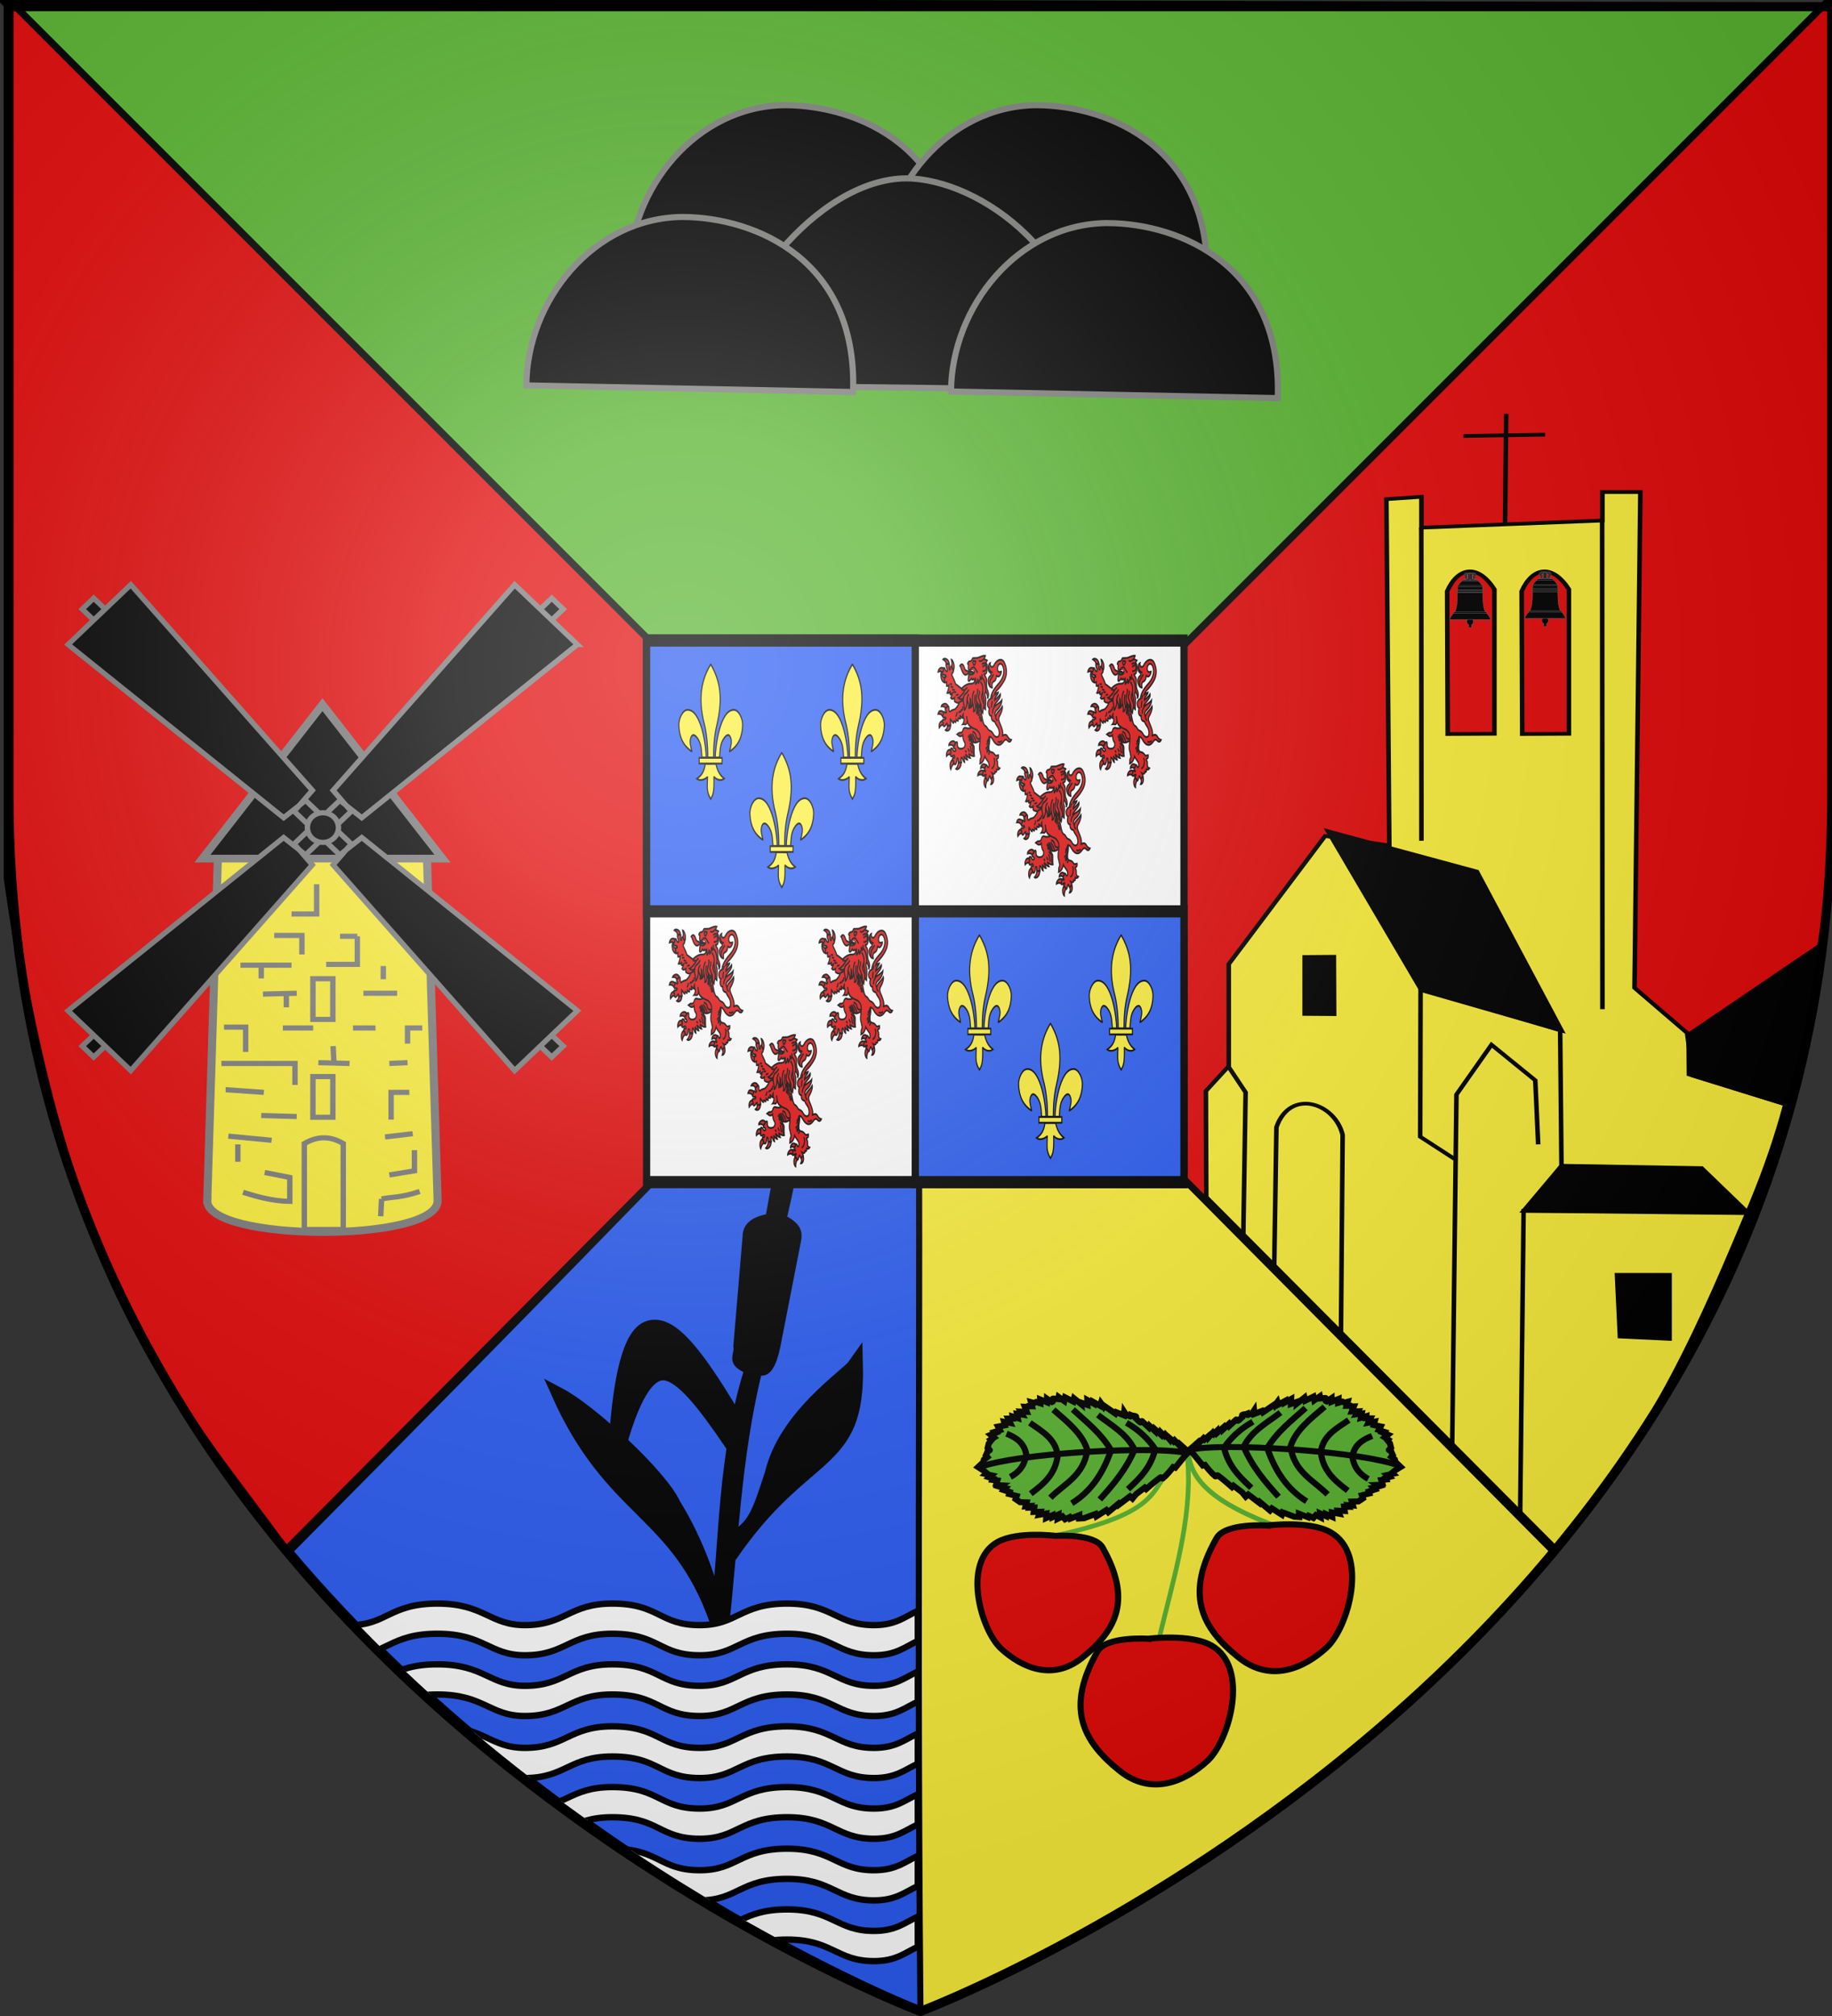
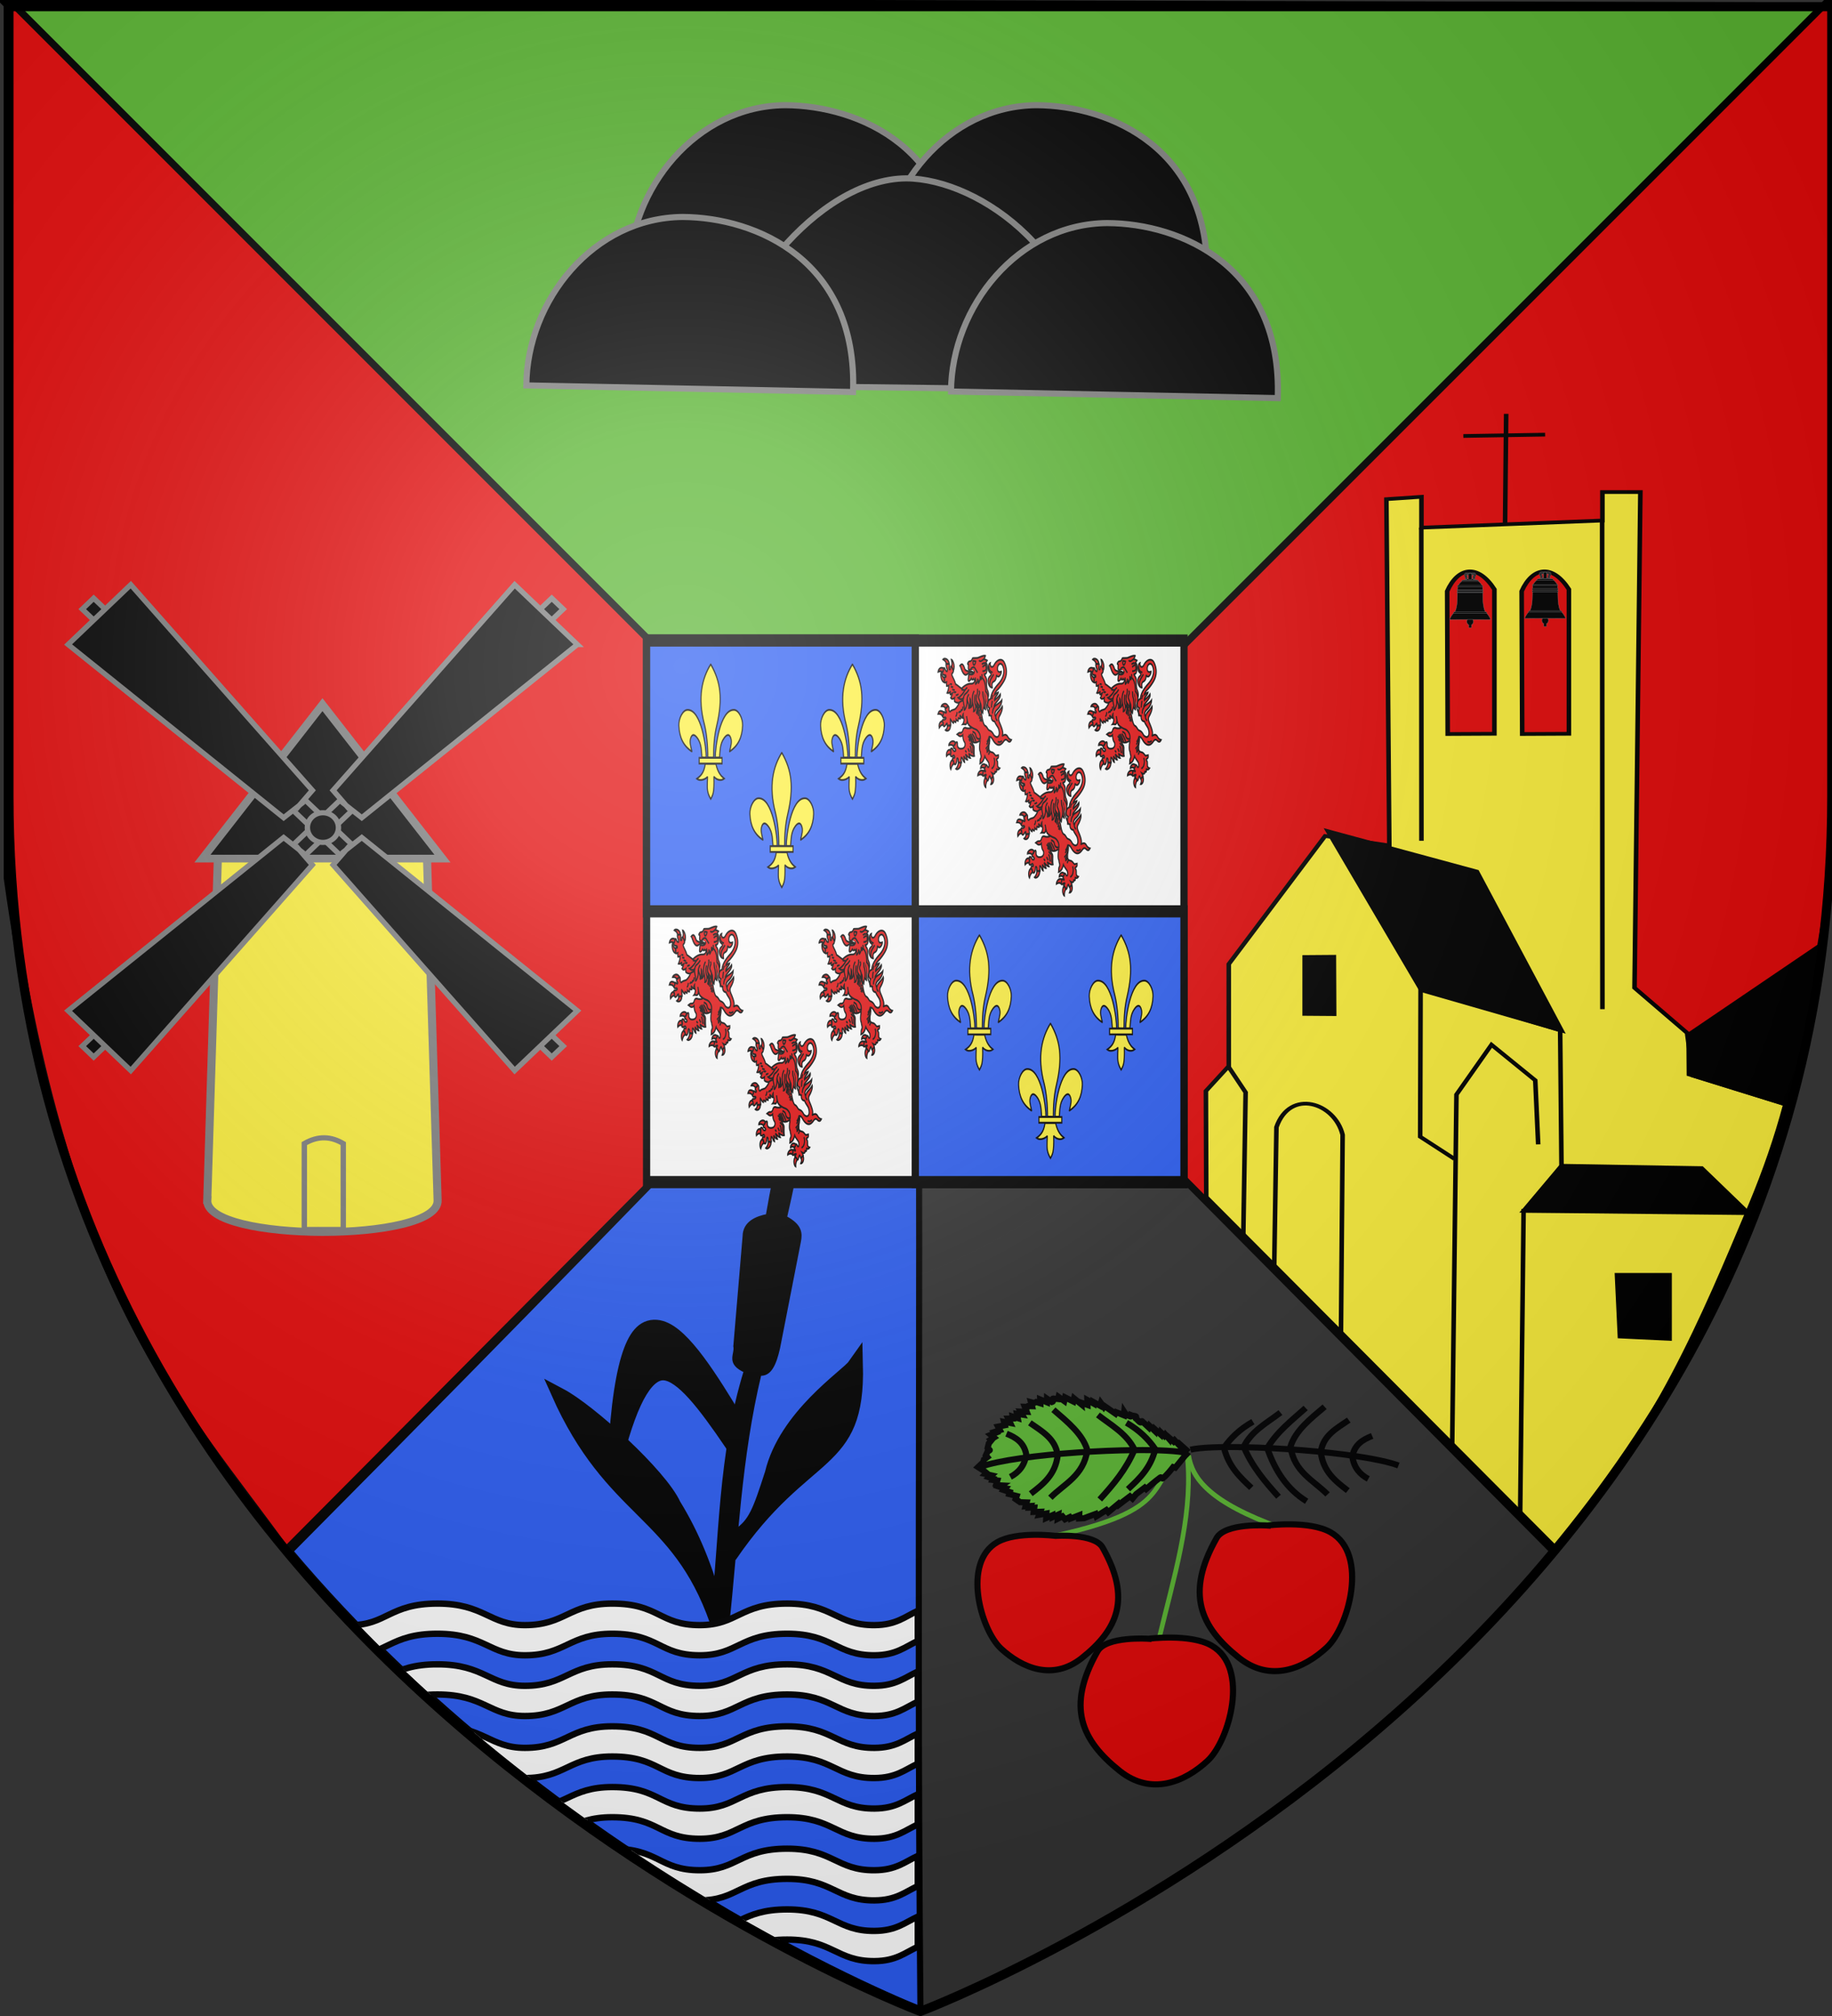
<svg xmlns="http://www.w3.org/2000/svg" xmlns:xlink="http://www.w3.org/1999/xlink" width="600" height="660">
  <rect width="100%" height="100%" fill="#333333" stroke="none" />
  <desc>Flag of Canton of Valais (Wallis)</desc>
  <defs>
    <g id="c">
      <path id="b" d="M0 0v1h.5z" transform="rotate(18 3.157 -.5)" />
      <use xlink:href="#b" width="810" height="540" transform="scale(-1 1)" />
    </g>
    <g id="d">
      <use xlink:href="#c" width="810" height="540" transform="rotate(72)" />
      <use xlink:href="#c" width="810" height="540" transform="rotate(144)" />
    </g>
    <radialGradient xlink:href="#a" id="o" cx="221.445" cy="226.331" r="300" fx="221.445" fy="226.331" gradientTransform="matrix(1.353 0 0 1.349 560.942 -88.604)" gradientUnits="userSpaceOnUse" />
    <linearGradient id="a">
      <stop offset="0" style="stop-color:#fff;stop-opacity:.314" />
      <stop offset=".19" style="stop-color:#fff;stop-opacity:.251" />
      <stop offset=".6" style="stop-color:#6b6b6b;stop-opacity:.125" />
      <stop offset="1" style="stop-color:#000;stop-opacity:.125" />
    </linearGradient>
    <clipPath id="f">
      <path d="M300.676 658.913c-1.45-154.278.754-279.915-1.45-359.192C193.867 407.38 184.46 417.98 94.194 508.914c87.624 103.965 206.482 149.999 206.482 149.999z" style="fill:none;stroke:#000;stroke-width:2;stroke-miterlimit:4;stroke-opacity:1;stroke-dasharray:none" />
    </clipPath>
  </defs>
  <g style="display:inline">
-     <path d="M300.676 658.913s298.5-112.32 298.5-397.772V2.589h-597v258.552c0 285.451 298.5 397.772 298.5 397.772" style="fill:#fcef3c;fill-opacity:1;fill-rule:evenodd;stroke:none" transform="translate(.774 -1.088)" />
    <path d="M598.907 3.019.454 1.556l299.083 299.16z" style="fill:#5ab532;fill-opacity:1;fill-rule:evenodd;stroke:#000;stroke-width:2.3;stroke-linecap:butt;stroke-linejoin:miter;stroke-miterlimit:4;stroke-opacity:1;stroke-dasharray:none" transform="translate(.774 -1.088)" />
    <path d="M599 288.43 599.035.296l-299.16 299.082 207.89 209.322c33.524-53.043 72.17-84.106 91.237-220.272z" style="fill:#e20909;fill-opacity:1;fill-rule:evenodd;stroke:#000;stroke-width:2.3;stroke-linecap:butt;stroke-linejoin:miter;stroke-miterlimit:4;stroke-opacity:1;stroke-dasharray:none;display:inline" transform="translate(.774 -1.088)" />
    <path d="M1.595 288.58 1.56.449l299.16 299.083L92.922 508.507c-33.523-46.593-72.26-83.76-91.327-219.926z" style="fill:#e20909;fill-opacity:1;fill-rule:evenodd;stroke:#000;stroke-width:2.3;stroke-linecap:butt;stroke-linejoin:miter;stroke-miterlimit:4;stroke-opacity:1;stroke-dasharray:none;display:inline" transform="translate(.774 -1.088)" />
    <path d="M300.676 658.913c-1.45-154.278.754-279.915-1.45-359.192C193.867 407.38 184.46 417.98 94.194 508.914c87.624 103.965 206.482 149.999 206.482 149.999z" style="fill:#2b5df2;fill-opacity:1;fill-rule:evenodd;stroke:#000;stroke-width:2;stroke-miterlimit:4;stroke-opacity:1;stroke-dasharray:none" transform="translate(.774 -1.088)" />
    <g transform="translate(.774 -1.088)">
      <path id="e" d="m205.214 90.66 107.012 2.163c1.49-42.996-31.64-57.19-55.832-57.302-29.168.22-50.968 27.342-51.18 55.14z" style="fill:#000;stroke:#7f7f7e;stroke-width:2;stroke-linecap:butt;stroke-linejoin:miter;stroke-miterlimit:4;stroke-opacity:1;stroke-dasharray:none" />
      <use xlink:href="#e" width="600" height="660" style="stroke-width:2;stroke-miterlimit:4;stroke-dasharray:none" transform="translate(82.3)" />
      <path d="m235.49 127.262 120.322 1.496c1.49-42.995-35.633-69.168-59.825-69.28-29.168.22-60.285 39.986-60.496 67.784z" style="fill:#000;stroke:#7f7f7e;stroke-width:2;stroke-linecap:butt;stroke-linejoin:miter;stroke-miterlimit:4;stroke-opacity:1;stroke-dasharray:none" />
      <path d="m171.605 127.262 107.012 2.162c1.49-42.996-31.64-57.19-55.832-57.302-29.169.22-50.968 27.342-51.18 55.14zM310.69 129.258 417.7 131.42c1.49-42.995-31.64-57.19-55.832-57.302-29.168.22-50.968 27.342-51.18 55.14z" style="fill:#000;stroke:#7f7f7e;stroke-width:2;stroke-linecap:butt;stroke-linejoin:miter;stroke-miterlimit:4;stroke-opacity:1;stroke-dasharray:none" />
    </g>
    <g style="fill:#000;display:inline">
      <path d="M260.235 196.956c-2.448.4.042 12.76.911 18.23-3.038 2.126-3.038 4.253-2.734 6.38l4.101 28.257c.712 4.294 1.727 7.374 3.646 6.836 4 22.332 4.589 44.664 6.38 66.996l2.735-.912c-1.817-22.332-1.495-44.436-6.608-66.768 3.623-2.126 1.708-4.481 2.05-6.608l-1.822-29.168c-.034-3.654-2.397-4.928-4.558-5.47-.858-6.178-2.104-17.974-4.101-17.773z" style="fill:#000;fill-opacity:1;fill-rule:evenodd;stroke:#000;stroke-width:1px;stroke-linecap:butt;stroke-linejoin:miter;stroke-opacity:1" transform="matrix(-1.664 0 0 1.233 691.475 133.253)" />
      <path d="M272.084 305.425c-14.833-29.358-25.42-22.87-24.881-51.256 1.382 2.635 13.544 13.275 16.292 28.784 2.45 10.254 3.256 13.132 6.31 16.091zM270.49 269.42c10.545-23.636 21.783-47.189 23.926 9.571-6.325-32.636-12.089-24.996-23.015-3.418z" style="fill:#000;fill-opacity:1;fill-rule:evenodd;stroke:#000;stroke-width:3;stroke-linecap:butt;stroke-linejoin:miter;stroke-miterlimit:4;stroke-opacity:1;stroke-dasharray:none" transform="matrix(-1.664 0 0 1.233 691.475 133.253)" />
      <path d="M274.363 322.515c7.639-29.344 20.532-28.144 31.219-60.615-5.854 4.192-19.795 21.251-22.51 29.293-3.615 7.915-6.298 16.686-8.481 27.676z" style="fill:#000;fill-opacity:1;fill-rule:evenodd;stroke:#000;stroke-width:3;stroke-linecap:butt;stroke-linejoin:miter;stroke-miterlimit:4;stroke-opacity:1;stroke-dasharray:none" transform="matrix(-1.664 0 0 1.233 691.475 133.253)" />
    </g>
    <g clip-path="url(#f)" style="stroke:#010102;stroke-width:2;stroke-miterlimit:4;stroke-opacity:1;stroke-dasharray:none" transform="translate(.529 -1.87)">
      <g style="stroke:#010102;stroke-width:5.846;stroke-miterlimit:4;stroke-opacity:1;stroke-dasharray:none">
        <g style="stroke:#010102;stroke-width:5.846;stroke-miterlimit:4;stroke-opacity:1;stroke-dasharray:none;display:inline">
          <path d="M121.284 441.668c-47.967 0-50.774 19.924-87.278 19.75-13.037-.063-22.036-8.467-30.545-10.594v27.67c8.509 2.126 17.509 10.53 30.545 10.593 36.504.174 39.311-19.75 87.278-19.75 46.679 0 52.072 19.75 87.279 19.75 40.36 0 44.34-19.75 87.278-19.75 46.803 0 46.98 19.75 87.341 19.75 37.784 0 40.48-19.75 87.279-19.75 45.509 0 49.308 19.992 87.278 19.75 21.393-.136 30.192-7.616 42.919-13.062v-27.67c-12.727 5.447-21.525 12.926-42.919 13.063-37.97.241-41.77-19.75-87.278-19.75-46.798 0-49.495 19.75-87.279 19.75-40.36 0-40.538-19.75-87.341-19.75-42.937 0-46.918 19.75-87.278 19.75-35.207 0-40.6-19.75-87.279-19.75zm0 55.689c-47.967 0-50.774 19.892-87.278 19.718-13.037-.062-22.036-8.466-30.545-10.593v27.7c8.509 2.127 17.509 10.531 30.545 10.593 36.504.174 39.311-19.749 87.278-19.749 46.679 0 52.072 19.75 87.279 19.75 40.36 0 44.34-19.75 87.278-19.75 46.803 0 46.98 19.75 87.341 19.75 37.784 0 40.48-19.75 87.279-19.75 45.509 0 49.308 19.991 87.278 19.75 21.393-.137 30.192-7.616 42.919-13.063v-27.669c-12.727 5.446-21.525 12.895-42.919 13.03-37.97.243-41.77-19.717-87.278-19.717-46.798 0-49.495 19.718-87.279 19.718-40.36 0-40.538-19.718-87.341-19.718-42.937 0-46.918 19.718-87.278 19.718-35.207 0-40.6-19.718-87.279-19.718z" style="fill:#fff;fill-opacity:1;fill-rule:evenodd;stroke:#010102;stroke-width:5.846;stroke-linecap:butt;stroke-linejoin:miter;stroke-miterlimit:4;stroke-opacity:1;stroke-dasharray:none;display:inline" transform="matrix(.328 0 0 .357 102.958 369.177)" />
        </g>
      </g>
      <g style="stroke:#010102;stroke-width:5.846;stroke-miterlimit:4;stroke-opacity:1;stroke-dasharray:none">
        <g style="stroke:#010102;stroke-width:5.846;stroke-miterlimit:4;stroke-opacity:1;stroke-dasharray:none;display:inline">
          <path d="M121.284 441.668c-47.967 0-50.774 19.924-87.278 19.75-13.037-.063-22.036-8.467-30.545-10.594v27.67c8.509 2.126 17.509 10.53 30.545 10.593 36.504.174 39.311-19.75 87.278-19.75 46.679 0 52.072 19.75 87.279 19.75 40.36 0 44.34-19.75 87.278-19.75 46.803 0 46.98 19.75 87.341 19.75 37.784 0 40.48-19.75 87.279-19.75 45.509 0 49.308 19.992 87.278 19.75 21.393-.136 30.192-7.616 42.919-13.062v-27.67c-12.727 5.447-21.525 12.926-42.919 13.063-37.97.241-41.77-19.75-87.278-19.75-46.798 0-49.495 19.75-87.279 19.75-40.36 0-40.538-19.75-87.341-19.75-42.937 0-46.918 19.75-87.278 19.75-35.207 0-40.6-19.75-87.279-19.75zm0 55.689c-47.967 0-50.774 19.892-87.278 19.718-13.037-.062-22.036-8.466-30.545-10.593v27.7c8.509 2.127 17.509 10.531 30.545 10.593 36.504.174 39.311-19.749 87.278-19.749 46.679 0 52.072 19.75 87.279 19.75 40.36 0 44.34-19.75 87.278-19.75 46.803 0 46.98 19.75 87.341 19.75 37.784 0 40.48-19.75 87.279-19.75 45.509 0 49.308 19.991 87.278 19.75 21.393-.137 30.192-7.616 42.919-13.063v-27.669c-12.727 5.446-21.525 12.895-42.919 13.03-37.97.243-41.77-19.717-87.278-19.717-46.798 0-49.495 19.718-87.279 19.718-40.36 0-40.538-19.718-87.341-19.718-42.937 0-46.918 19.718-87.278 19.718-35.207 0-40.6-19.718-87.279-19.718z" style="fill:#fff;fill-opacity:1;fill-rule:evenodd;stroke:#010102;stroke-width:5.846;stroke-linecap:butt;stroke-linejoin:miter;stroke-miterlimit:4;stroke-opacity:1;stroke-dasharray:none;display:inline" transform="matrix(.328 0 0 .357 102.958 409.362)" />
        </g>
      </g>
      <g style="stroke:#010102;stroke-width:5.846;stroke-miterlimit:4;stroke-opacity:1;stroke-dasharray:none">
        <g style="stroke:#010102;stroke-width:5.846;stroke-miterlimit:4;stroke-opacity:1;stroke-dasharray:none;display:inline">
          <path d="M121.284 441.668c-47.967 0-50.774 19.924-87.278 19.75-13.037-.063-22.036-8.467-30.545-10.594v27.67c8.509 2.126 17.509 10.53 30.545 10.593 36.504.174 39.311-19.75 87.278-19.75 46.679 0 52.072 19.75 87.279 19.75 40.36 0 44.34-19.75 87.278-19.75 46.803 0 46.98 19.75 87.341 19.75 37.784 0 40.48-19.75 87.279-19.75 45.509 0 49.308 19.992 87.278 19.75 21.393-.136 30.192-7.616 42.919-13.062v-27.67c-12.727 5.447-21.525 12.926-42.919 13.063-37.97.241-41.77-19.75-87.278-19.75-46.798 0-49.495 19.75-87.279 19.75-40.36 0-40.538-19.75-87.341-19.75-42.937 0-46.918 19.75-87.278 19.75-35.207 0-40.6-19.75-87.279-19.75zm0 55.689c-47.967 0-50.774 19.892-87.278 19.718-13.037-.062-22.036-8.466-30.545-10.593v27.7c8.509 2.127 17.509 10.531 30.545 10.593 36.504.174 39.311-19.749 87.278-19.749 46.679 0 52.072 19.75 87.279 19.75 40.36 0 44.34-19.75 87.278-19.75 46.803 0 46.98 19.75 87.341 19.75 37.784 0 40.48-19.75 87.279-19.75 45.509 0 49.308 19.991 87.278 19.75 21.393-.137 30.192-7.616 42.919-13.063v-27.669c-12.727 5.446-21.525 12.895-42.919 13.03-37.97.243-41.77-19.717-87.278-19.717-46.798 0-49.495 19.718-87.279 19.718-40.36 0-40.538-19.718-87.341-19.718-42.937 0-46.918 19.718-87.278 19.718-35.207 0-40.6-19.718-87.279-19.718z" style="fill:#fff;fill-opacity:1;fill-rule:evenodd;stroke:#010102;stroke-width:5.846;stroke-linecap:butt;stroke-linejoin:miter;stroke-miterlimit:4;stroke-opacity:1;stroke-dasharray:none;display:inline" transform="matrix(.328 0 0 .357 102.958 449.419)" />
        </g>
      </g>
    </g>
    <g transform="matrix(.184 0 0 .182 687.09 6.099)">
      <path d="M-1618.81 2584.097c6.643 41.944 37.347 84.74 164.707 130.96" style="fill:none;stroke:#5ab532;stroke-width:8.726;stroke-linecap:butt;stroke-linejoin:miter;stroke-miterlimit:4;stroke-opacity:1;stroke-dasharray:none" />
      <path id="g" d="M-1478.083 2710.552s74.294-9.629 112.255 12.187c68.773 39.524 31.705 171.321-7.039 207.45-40.22 37.508-99.688 63.741-156.236 18.126-68.618-55.35-95.457-115.494-39.595-215.112 15.649-27.905 90.615-22.65 90.615-22.65z" style="opacity:.99;fill:#e20909;fill-opacity:1;fill-rule:evenodd;stroke:#010102;stroke-width:10.949;stroke-linecap:butt;stroke-linejoin:miter;stroke-miterlimit:4;stroke-opacity:1;stroke-dasharray:none" />
      <path d="M-1874.678 2732.829c244.809-50.12 174.092-101.208 252.91-151.329.808 6.47 1.44 9.083 1.91 15.582 7.437 102.706-25.617 209.055-50.832 315.222" style="fill:none;stroke:#5ab532;stroke-width:8.39;stroke-linecap:butt;stroke-linejoin:miter;stroke-miterlimit:4;stroke-opacity:1;stroke-dasharray:none" />
      <path d="M-1855.305 2729.217s-68.58-8.889-103.619 11.25c-63.484 36.483-29.267 158.143 6.495 191.493 37.128 34.622 92.02 58.837 144.22 16.73 63.339-51.092 88.114-106.609 36.549-198.565-14.445-25.759-83.645-20.908-83.645-20.908z" style="opacity:.99;fill:#e20909;fill-opacity:1;fill-rule:evenodd;stroke:#010102;stroke-width:10.949;stroke-linecap:butt;stroke-linejoin:miter;stroke-miterlimit:4;stroke-opacity:1;stroke-dasharray:none" />
      <use xlink:href="#g" width="1780.181" height="541.683" style="stroke:#010102;stroke-width:10.949;stroke-miterlimit:4;stroke-opacity:1;stroke-dasharray:none" transform="translate(-212 203.715)" />
    </g>
    <g style="stroke:#010102;stroke-width:10.949;stroke-miterlimit:4;stroke-opacity:1;stroke-dasharray:none">
      <g style="stroke:#010102;stroke-width:26.099;stroke-miterlimit:4;stroke-opacity:1;stroke-dasharray:none">
-         <path d="M-871.518 671.976-872 695.2l-7.258 64.35 8.225 4.354s-7.205 51.88-2.73 63.25c-5.27 7.123 8.569 1.073 9.35 6.045 4.325 27.515 6.928 78.273 6.928 78.273h8.708l5.658 44.955-2.513 24.96 14.388.694 7.627 60.026 4.354-1.452 4.355 54.673 12.095-.967 10.645 48.867 9.676-4.839 14.273 31.45 7.065 15.966 13.982 15.482 9.628-10.153 14.183 32.63s4.396-4.634 4.87-8.763l10.89 31.165 16.553-1.334 6.774 20.805 11.128-13.547 9.193 25.159 6.29-5.806 10.16 27.095 13.064-14.515 17.901 25.643 5.806-12.58 18.87 20.32 11.612-14.998 13.547 14.031 2.903-7.257 13.547 15.482 8.71-14.998 20.024 18.71 22.969 4.022 6.357-12.572 28.062 16.45 4.355-7.741 23.708 11.612.967-10.644c7.338 4.596 10.62 8.178 22.015 13.789l-2.178-11.854c3.551 3.056 9.596 15.201 18.144 17.055l9.918-18.023 15.967 12.58 2.42-5.806 14.998 7.741-.484-12.58 21.772 13.548v-5.806l17.076 1.569 26.47 5.689-.485-30.482 5.806-9.677-2.419-17.901 9.677-.968 6.593-17.232c4.334 3.35-8.846-14.29.997-9.954l9.655-.856 10.333-16.954 1.936-17.418h3.87l-3.387-15.967 17.902 1.452-8.709-21.289h5.806l-10.16-20.32 16.45-5.323-16.45-24.675 13.063-7.741-21.966-15.024 19.547-7.233-13.547-14.03 6.773-5.323-20.32-10.644 15.482-10.644-18.386-13.548 14.032-4.354-18.87-17.418 21.289-9.677-8.71-8.225.485-3.87-11.612-11.129 15.482-9.192-12.061-6.74-2.972-9.344-16.416-8.592 12.096-11.128-28.546-11.612 10.644-11.128-25.135-4.62c-5.208-9.41 11.193-10.506 7.233-14.25l-16.45-13.305 5.03-7.808-29.221-4.53 8.709-13.547-37.255-12.096 7.257-11.612-39.19-3.87 5.322-4.355-26.127-12.095 15.483-14.515-28.546-7.742 4.354-4.354-31.449-8.71 5.806-10.643-20.321 3.386.968-4.838-56.125-9.677 1.936-6.773-32.417-13.547 9.193-11.129s-17.902 4.113-25.401-1.693c-.845-1.783-13.448-2.114-6.637-9.646-4.327-1.73-11.797-9.873-16.847-10.151-2.902-.16-4.032 7.786-5.788 6.975-4.33-1.998-19.973.554-25.382-2.006-4.414-2.09 1.22-9.683-1.256-8.614l-39.163-.991 2.903-7.258-32.417-.484 3.87-5.322-30.965-1.451 4.355-6.774h-19.353l.967-6.774-26.127 1.936 2.42-3.871-22.257-1.452.484-6.773-30.481.968 1.935-4.839-49.35-2.419" style="fill:#5ab532;fill-opacity:1;fill-rule:evenodd;stroke:#010102;stroke-width:26.099;stroke-linecap:butt;stroke-linejoin:miter;stroke-miterlimit:4;stroke-opacity:1;stroke-dasharray:none" transform="matrix(.055 -.053 .055 .054 400.514 392.173)" />
        <path d="M-520.265 1263.878c-8.086-65.8-15.64-131.602 36.772-197.403 57.104-44.058 119.855-26 181.92-15.482M-422.972 1288.487c-11.504-38.706-8.412-77.413 21.289-116.12 43.808-29.787 83.212-19.94 121.925-3.87" style="fill:none;stroke:#010102;stroke-width:26.099;stroke-linecap:butt;stroke-linejoin:miter;stroke-miterlimit:4;stroke-opacity:1;stroke-dasharray:none" transform="matrix(.055 -.053 .055 .054 400.514 392.173)" />
        <path d="M-592.73 1215.827c1.272-84.415-32.22-166.348 34.836-255.463 64.428-34.841 145.09-26.392 224.497-21.288M-747.087 1078.225c5.11-85.155 12.819-170.309 48.383-255.463 71.607-25.26 143.215-4.553 214.822 3.87" style="fill:none;stroke:#010102;stroke-width:26.099;stroke-linecap:butt;stroke-linejoin:miter;stroke-miterlimit:4;stroke-opacity:1;stroke-dasharray:none" transform="matrix(.055 -.053 .055 .054 400.514 392.173)" />
        <path d="M-676.75 1175.185c-21.782-95.712-.675-188.125 44.512-278.686 79.348-21.558 158.696-12.576 238.045-9.677" style="fill:none;stroke:#010102;stroke-width:26.099;stroke-linecap:butt;stroke-linejoin:miter;stroke-miterlimit:4;stroke-opacity:1;stroke-dasharray:none" transform="matrix(.055 -.053 .055 .054 400.514 392.173)" />
        <path d="M-867.821 674.6c35.72 21.41 98.28 78.384 169.663 151.534 51.388 52.66 107.35 113.702 161.163 175.893 110.223 127.38 211.438 259.583 245.9 334.455" style="fill:none;stroke:#010102;stroke-width:26.099;stroke-linecap:butt;stroke-linejoin:miter;stroke-miterlimit:4;stroke-opacity:1;stroke-dasharray:none" transform="matrix(.055 -.053 .055 .054 400.514 392.173)" />
        <path d="M-801.608 970.648c-1.61-66.052-3.095-132.118 40.642-203.209 50.733-9.93 105.396-10.035 166.438 5.806" style="opacity:.99;fill:none;stroke:#010102;stroke-width:26.099;stroke-linecap:butt;stroke-linejoin:miter;stroke-miterlimit:4;stroke-opacity:1;stroke-dasharray:none" transform="matrix(.055 -.053 .055 .054 400.514 392.173)" />
      </g>
      <g style="stroke:#010102;stroke-width:10.949;stroke-miterlimit:4;stroke-opacity:1;stroke-dasharray:none">
        <path d="m-766.397 3103.896-6.783 6.994-17.035 21.13-3.746-1.149s-13.331 17.436-18.054 19.466c-.557 3.66-2.87-2.217-4.585-.982-9.494 6.839-25.409 21.043-25.409 21.043l-2.591-2.576-15.093 11.589-6.697 8.106-4.488-4.05-20.174 15.452-.863-1.716-17.603 14.841-3.31-3.863-17.744 11.268-1.436-4.288-13.628 5.056-6.864 2.621-8.779.433.164-5.843-13.953 5.432s.074-2.667 1.165-4.026l-12.536 5.974-4.528-5.289-8.221 4.134.73-7.287-10.24 4.703-.14-3.572-11.105 4.988.443-8.145-12.976 2.27 2.025-5.427-11.676.414 1.019-7.858-8.217.132 1.301-2.999-8.649.561 1.883-7-11.54-.402-8.034-5.606 1.859-5.589-13.257-3.446 1.013-3.57-10.517-3.586 2.887-3.427c-3.555-.814-5.6-.727-10.664-2.442l4.184-2.853c-1.968-.148-7.39 1.647-10.486-.334l2.425-8.25-8.503-1.01 1.012-2.429-6.772-2.152 3.896-3.568-10.52-2.442 1.732-1.712-5.548-4.587-9.573-6.15 9.236-8.849 1.159-4.571 6.06-4.566-2.591-3.147 3.178-7.033c-2.289-.293 6.894-1.6 2.672-3.231l-2.617-3.108 1.982-8.057 4.62-5.71-1.152-1.145 5.77-3.709-5.76-4.866 8.942-3.704-1.728-1.717 9.085-2.99-3.308-6.435 12.255-2.414-1.578-6.147 11.017 2.064-3.658-7.915 8.216-.133-.428-3.573 9.221 2.87-1.431-7.719 9.511 1.44-2.876-5.433 10.81.442-3.448-9.15 5.045.149 1.01-1.285 6.775.15-1.865-7.29 5.599 1.58 3.671-1.879 7.448 2.32-.28-6.86 11.957 5.017.152-6.43 8.858 6.069c4.356-1.235-.197-6.409 2.097-6.342l8.864.94.832-3.791 10.046 7.305 1.45-6.572 14.693 7.449 1.304-5.572 12.816 10.448-.285-2.859 11.382 4.158-.277-8.86 10.803 6.158.003-2.572 11.955 6.73 1.447-4.856 5.037 7.008 1.155-1.713 19.586 13.742 1.445-2.57 13.686 5.59.584-6.002s4.1 6.508 8.063 7.013c.783-.277 4.632 3.353 4.852-.884 1.804.77 6.455.577 8.04 1.988.912.81-1.122 3.49-.357 3.77 1.884.69 5.777 6.07 8.15 6.914 1.937.689 2.526-3.217 2.943-2.17l11.95 11.289 1.3-3 9.79 9.444.436-2.715 9.647 8.73.724-3.287 5.759 5.724 1.732-2.285 7.197 8.298.435-1.858 7.055 6.154 1.877-2.142 8.78 9.3.868-2 15.406 13.88" style="fill:#5ab532;fill-opacity:1;fill-rule:evenodd;stroke:#010102;stroke-width:10.949;stroke-linecap:butt;stroke-linejoin:miter;stroke-miterlimit:4;stroke-opacity:1;stroke-dasharray:none" transform="matrix(.184 0 0 .182 530.314 -89.525)" />
        <path d="M-1047.465 3178.769c22.033-17.02 43.908-34.197 47.94-69.108-3.85-29.884-27.907-43.114-49.512-58.365M-1083.755 3148.548c14.969-8.016 25.594-20.35 28.302-40.55-4.15-21.743-18.812-30.491-35.124-37.199" style="fill:none;stroke:#010102;stroke-width:10.949;stroke-linecap:butt;stroke-linejoin:miter;stroke-miterlimit:4;stroke-opacity:1;stroke-dasharray:none" transform="matrix(.184 0 0 .182 530.314 -89.525)" />
        <path d="M-1012.538 3186.024c24.801-25.279 59.206-39.545 65.834-85.663-8.778-29.331-35.299-50.692-60.449-72.67M-924.597 3189.142c23.88-26.631 46.985-54.031 61.803-89.669-13.772-28.627-41.255-43.695-65.075-62.386" style="fill:none;stroke:#010102;stroke-width:10.949;stroke-linecap:butt;stroke-linejoin:miter;stroke-miterlimit:4;stroke-opacity:1;stroke-dasharray:none" transform="matrix(.184 0 0 .182 530.314 -89.525)" />
-         <path d="M-974.447 3195.978c35.03-21.794 56.315-55.297 69.882-95.376-17.18-29.824-43.469-50.64-67.944-73.25" style="fill:none;stroke:#010102;stroke-width:10.949;stroke-linecap:butt;stroke-linejoin:miter;stroke-miterlimit:4;stroke-opacity:1;stroke-dasharray:none" transform="matrix(.184 0 0 .182 530.314 -89.525)" />
        <path d="M-768.28 3105.864c-17.014-4.248-52.623-5.941-95.682-5.472-30.998.338-65.857 1.797-100.42 4.229-70.792 4.982-140.341 14.05-172.928 25.945" style="fill:none;stroke:#010102;stroke-width:10.949;stroke-linecap:butt;stroke-linejoin:miter;stroke-miterlimit:4;stroke-opacity:1;stroke-dasharray:none" transform="matrix(.184 0 0 .182 530.314 -89.525)" />
        <path d="M-874.351 3170.628c20.181-19.01 40.33-38.06 48.52-71.966-12.134-17.932-28.367-34.128-51.255-47.506" style="opacity:.99;fill:none;stroke:#010102;stroke-width:10.949;stroke-linecap:butt;stroke-linejoin:miter;stroke-miterlimit:4;stroke-opacity:1;stroke-dasharray:none" transform="matrix(.184 0 0 .182 530.314 -89.525)" />
      </g>
    </g>
    <g style="display:inline">
      <g style="fill:#fcef3c">
        <path d="m407.323 257.458 4-135.256h77.336l4 135.256c1.145 16.75-86.438 16.518-85.336 0z" style="fill:#fcef3c;fill-opacity:1;stroke:#7c7c7c;stroke-width:3;stroke-miterlimit:4;stroke-opacity:1;stroke-dasharray:none" transform="matrix(.884 0 0 .843 -292.191 175.79)" />
        <path d="m450 65.127-44.468 59.781h88.937z" style="fill:#000;fill-opacity:1;stroke:#7c7c7c;stroke-width:3;stroke-miterlimit:4;stroke-opacity:1;stroke-dasharray:none" transform="matrix(.884 0 0 .843 -292.191 175.79)" />
      </g>
      <g style="fill:#000;stroke:#7c7c7c;stroke-opacity:1">
        <g style="fill:#000;stroke:#7c7c7c;stroke-opacity:1;display:inline" transform="matrix(.884 0 0 .843 -810.074 166.359)">
          <g id="h" style="fill:#000;stroke:#7c7c7c;stroke-opacity:1">
            <path d="M838.146 77.958h120v6h-120z" style="fill:#000;fill-opacity:1;stroke:#7c7c7c;stroke-width:2;stroke-miterlimit:4;stroke-opacity:1;stroke-dasharray:none" transform="rotate(45 946.497 192.79)" />
            <path d="m844.156 64.533 104.032 8.906.625 6.531H949l-.094 1 .094 1h-.187l-.625 6.5-104.032 8.907V64.533z" style="fill:#000;fill-opacity:1;stroke:#7c7c7c;stroke-width:2;stroke-miterlimit:4;stroke-opacity:1;stroke-dasharray:none" transform="rotate(45 946.497 192.79)" />
          </g>
          <use xlink:href="#h" width="600" height="660.518" style="fill:#000;stroke:#7c7c7c;stroke-opacity:1" transform="rotate(-90 1035.932 124.07)" />
          <use xlink:href="#h" width="600" height="660.518" style="fill:#000;stroke:#7c7c7c;stroke-opacity:1" transform="rotate(180 1035.932 124.07)" />
          <use xlink:href="#h" width="600" height="660.518" style="fill:#000;stroke:#7c7c7c;stroke-opacity:1" transform="rotate(90 1035.932 124.07)" />
        </g>
        <path d="M1237.402 110.455a5.773 5.773 0 1 1-11.546 0 5.773 5.773 0 1 1 11.546 0z" style="fill:#000;fill-opacity:1;stroke:#7c7c7c;stroke-width:2;stroke-miterlimit:4;stroke-opacity:1;stroke-dasharray:none" transform="matrix(.881 0 0 .84 -979.304 178.154)" />
      </g>
      <path d="M443.277 268.942v-33.357c5.27-3.213 10.018-2.767 14.433 0v33.357z" style="fill:#fcef3c;fill-opacity:1;stroke:#7c7c7c;stroke-width:2;stroke-miterlimit:4;stroke-opacity:1;stroke-dasharray:none" transform="matrix(.884 0 0 .843 -292.191 175.79)" />
-       <path d="M447.843 134.874v11.546h-9.301M432.127 154.76h10.264v7.376M419.618 166.306h18.924M427.316 166.306v5.132M451.371 165.985h11.547V155.08M462.918 155.08h-6.415M413.524 190.361h8.019v9.622M412.562 204.474h27.263v8.339M475.427 226.284v-10.585h6.735M481.52 196.776v-6.094h5.453M469.653 190.682h-8.339M446.56 190.682h-11.226M460.031 204.474l-11.546-.321M454.258 204.153l-.32-6.415M427.957 177.532l12.51-.321M436.617 177.853v4.81M465.163 177.211h12.509M472.54 166.627v5.132M446.47 187.364V171.56h7.377v15.803zM446.47 225.364V209.56h7.377v15.803zM415.128 215.7v-.963l13.15.962M440.466 225.076l-13.15-.396M473.181 233.02l10.264-1.284M471.898 257.074c4.594-.888 7.241-.48 14.113-2.886M471.898 257.074l-.32 6.736M420.58 254.509c5.466 1.79 11.013 3.42 17.32 3.528v-9.302l-9.301-1.924M418.656 242.641v-6.735M415.128 232.698l16.037 1.604M484.086 238.151v8.018l-9.301 1.604M474.785 204.474l6.736-.321" style="fill:none;stroke:#7c7c7c;stroke-width:2;stroke-miterlimit:4;stroke-opacity:1;stroke-dasharray:none" transform="matrix(.884 0 0 .843 -292.191 175.79)" />
    </g>
  </g>
  <g transform="matrix(1.497 0 0 1.216 706.455 -32.631)">
    <path d="m-208.005 349.119-.083-28.558 5.002-6.701v-27.461l21.075-34.487 14.05 2.555-.639-93.24 7.664-.64v8.303l39.595-1.916v-7.664h8.303l-1.278 133.475 11.496 12.134 1.277 11.495 20.235 7.736c-1.961 9.046-4.486 17.954-7.462 26.75-10.537 30.853-20.8 61.705-42.868 92.558z" style="fill:#fcef3c;stroke:#000;stroke-width:1px;stroke-linecap:butt;stroke-linejoin:miter;stroke-opacity:1" />
    <path d="m-139.338 434.575.754-81.758h48.536M-154.211 416.276l.939-94.752 7.663-13.412 9.58 9.58.638 17.243" style="fill:none;stroke:#000;stroke-width:1px;stroke-linecap:butt;stroke-linejoin:miter;stroke-opacity:1" />
    <path d="m-130.282 342.598-.303-38.377-30.534-11.314-.09 39.96 7.511 5.991M-199.908 359.646l.508-38.709-3.817-7.051M-160.966 168.892l.03 84.298M-121.4 167.25l.06 131.283" style="fill:none;stroke:#000;stroke-width:1px;stroke-linecap:butt;stroke-linejoin:miter;stroke-opacity:1" />
    <path d="m-138.584 352.817 8.302-12.134 30.655.638 10.218 12.134zM-181.372 250.635l32.57 10.857 18.52 42.788-30.654-10.856zM-73.477 281.161l-29.01 24.231.077 10.705 21.055 8.035" style="fill:#000;stroke:#000;stroke-width:1px;stroke-linecap:butt;stroke-linejoin:miter;stroke-opacity:1" />
    <path id="i" d="M-144.97 224.39v-38.896c-3.619-6.92-7.933-6.074-10.339.516l.12 38.441z" style="fill:#e20909;stroke:#000;stroke-width:1px;stroke-linecap:butt;stroke-linejoin:miter;stroke-opacity:1" />
    <path d="M-186.481 284.483v15.327l6.446.061-.06-15.449zM-118.147 370.06l.638 16.604 10.857.639V370.06z" style="fill:#000;stroke:#000;stroke-width:1px;stroke-linecap:butt;stroke-linejoin:miter;stroke-opacity:1" />
    <use xlink:href="#i" width="600" height="660" transform="translate(16.3)" />
    <path d="m-193.145 368.29.487-37.988c2.983-10.497 12.776-6.64 14.483 2.07l-.366 53.739M-142.394 138.253l-.244 29.696M-151.766 144.216l17.891-.365" style="fill:none;stroke:#000;stroke-width:1px;stroke-linecap:butt;stroke-linejoin:miter;stroke-opacity:1" />
  </g>
  <g style="stroke:#000;stroke-width:1.001;stroke-miterlimit:4;stroke-opacity:1;stroke-dasharray:none;display:inline" transform="matrix(.352 0 0 .591 211.764 209.706)">
    <path d="M0 0h500v300H0z" style="fill:#fff;stroke:#000;stroke-width:6.731;stroke-miterlimit:4;stroke-opacity:1;stroke-dasharray:none" />
    <path d="M0 0h250v300h250V150H0z" style="fill:#2b5df2;stroke:#000;stroke-width:6.731;stroke-miterlimit:4;stroke-opacity:1;stroke-dasharray:none" />
    <g id="l" style="fill:#fcef3c;stroke:#000;stroke-width:1.001;stroke-miterlimit:4;stroke-opacity:1;stroke-dasharray:none" transform="translate(0 84.654)">
      <g id="j" style="fill:#fcef3c;stroke:#000;stroke-width:1.001;stroke-miterlimit:4;stroke-opacity:1;stroke-dasharray:none">
        <path d="M77.32-23.22c7.78-3.081 11.61-7.746 12.02-14.333.264-3.96-3.684-8.604-7.91-8.711-13.205-.358-17.619 21.192-17.54 26.452.558-.002 3.305-.057 3.986-.03.603-3.322.085-7.393 4.304-10.824s6.085-.816 6.612 1.296-1.947 6.365-1.472 6.15zM42.053-23.22c-7.779-3.081-11.61-7.746-12.02-14.333-.264-3.96 3.684-8.604 7.91-8.711 13.204-.358 17.619 21.192 17.54 26.452-.558-.002-3.305-.057-3.986-.03-.603-3.322-.085-7.393-4.304-10.824s-6.085-.816-6.613 1.296c-.526 2.111 1.948 6.365 1.473 6.15z" style="fill:#fcef3c;stroke:#000;stroke-width:1.001;stroke-miterlimit:4;stroke-opacity:1;stroke-dasharray:none" />
        <path d="M59.796-71.4c8.973 9.338 11.382 18.837 5.4 34.052-2.052 5.083-2.92 11.18-2.837 17.518-.868.02-4.565-.021-5.441-.084.077-6.261-.96-12.85-3.005-18.016-6.927-15.54-1.935-26.079 5.645-33.47zM64.51-16.241c1.837 4.907 5.079 6.763 7.73 8.063-4.04 1.914-8.709-.165-9.588-1.155.107 1.384.216 5.122-.287 7.649-.342 2.036-1.208 3.21-2.667 4.834-1.515-1.587-2.45-2.866-2.955-4.671-.613-2.618.035-6.333-.018-7.72-.7.863-6.288 2.937-9.964 1.133 3.423-1.493 6.74-3.231 7.82-8.224.4.024 8.92.019 9.93.019v.072zM48.944-19.683h21.26v3.167h-21.26z" style="fill:#fcef3c;stroke:#000;stroke-width:1.001;stroke-miterlimit:4;stroke-opacity:1;stroke-dasharray:none" />
      </g>
      <use xlink:href="#j" width="1" height="1" x="131.853" style="fill:#fcef3c;stroke:#000;stroke-width:1.001;stroke-miterlimit:4;stroke-opacity:1;stroke-dasharray:none" />
      <use xlink:href="#j" width="1" height="1" x="66.097" y="48.96" style="fill:#fcef3c;stroke:#000;stroke-width:1.001;stroke-miterlimit:4;stroke-opacity:1;stroke-dasharray:none" />
    </g>
    <g id="m" style="fill:#e20909;stroke:#000;stroke-width:1.001;stroke-miterlimit:4;stroke-opacity:1;stroke-dasharray:none" transform="translate(0 84.654)">
      <g id="k" style="fill:#e20909;stroke:#000;stroke-width:2.873;stroke-miterlimit:4;stroke-opacity:1;stroke-dasharray:none">
        <path d="M200.291 372.432c-8.285 4.34-16.168 4.602-21.691 1.996-5.52-2.605.922 3.473 3.684 6.078 2.762 2.602 1.84 5.207 1.84 7.812s-.047 5.977.695 9.113c-5.523.867-10.82-1.301-15.422-3.906 2.711 2.984 2.336 4.727 4.375 7.062-4.66.043-9.062-3.918-12.914-5.859 2 2.332 3.688 5.977 5.398 8.645-3.758.383-8.23-4.109-10.055-5.602.59 1.164 1.781 6.23 2.391 9.48-4.492-1.109-5.57-7.691-8.863-7.191.012.73-.918 3.109.066 5.336 1.949 4.398-2.473 2.586-3.938 2.234-3.859.047-4.945 1.094-4.195-4.582-.918-1.734-3.555-3.445-3.555.027s-2.43 7.77-4.789 7.77c-2.367 0-3.809-2.961-4.711-5.422-4.242-3.25-1.922-6 1.758-5.129 3.68.867.898-5.211-1.859-3.473-2.762 1.734-8.305 1.77-7.383-.832.922-2.605 1.445-4.676.523-8.145-.922-3.477 3.387-2.883 5.227-1.148 1.844 1.738 2.656 3.848 6.336 2.98 3.684-.867.277-3.848-2.484-4.734-2.758 0-2.484-3.316 1.898-5.406 3.055-5.184 7.57-5.754 6.844-.395 0 2.605 1.238 7.832 12.445 6.57 8.281-.867 9.66-7.168 6.336-10.48-2.066-1.637-4.258-4.98-4.551-11.227-1.348 1.102-3.184 1.945-5.684 2.008-4.242.254-5.641-1.559-9.281-3.012 2.266-1.188 5.637-3.031 8.941-2.43 2.727.027 5.367-1.434 6.371-4 1.844-4.34 5.832-4.367 9.414-3.57 4.016.938 13.645.473 13.645-1.262-4.418-1.312-9.852-5.188-11.715-10.562-.008 4.008-2.426 6.652-5.98 5.934-1.723-.395-4.238-.262-5.844-.172 1.973-1.504 4.855-6.461 2.512-9.766-1.07-1.555-1.32-4.664-1.102-6.574-.672.535-2.75 3.863-1.203 6.418-2.516.227-4.484-2.883-7.406-3.832-.523 1.004 1.188 3.43 1.578 4.551-1.312.41-2.199.906-5.785-.746-.949 2.559-.461 3.754-.684 4.668-1.133-.078-3.91-.711-5.273-2.102.027 1.645-.91 2.871-1.301 4.254-1.801-.359-3.363-.824-4.934-2.828-.125 1.297-1.141 1.871-.953 3.945-2.461-.117-5.281-3.602-8.391-6.094-.906 2.203 2.898 11.027.141 10.156-4.223-1.062-8.719 1.871-8.844-1.422.922-2.605-.5-2.66-3.266-.055-2.445 2.703-7.398 5.633-7.359-2.605-3.199-4.492-2.137-5.797 2.781-5.188 4.602-.871 6.461-2.73 2.863-3.75-6.938 1.34-8.379-1.656-5.457-4.379.73-2.426.73-4.914 3.492-4.047 4.742 2.938 6.445 0 3.68-1.734-2.758-1.734-2.152-3.883 2.281-5.211 2.656-3.488 6.004-2.602 6.004.871-.629 4.16 2.152 6.586 3.996 4.852 1.84-1.738 8.984-2.426 11.746-3.297 2.762-.867 10.949-7.633 10.949-10.238-6.086.211-9.766-1.125-11.898-2.453-.277-1.707-.547-3.027.207-5.484-6.004 3.039-8.602 1.57-10.277-.023 1.328-1.215 3.469-5.605 4.391-7.254-3.359 1.406-4.457 2.453-5.957 1.77-.629-1.715.488-3.449.887-4.812-3.551 3.066-5.875 2.949-8.977 2.469 3.207-4.684 3.801-7.137 4.516-11.895-2.148.965-4.477.809-5.898.895-.305-1.547-.738-3.922-.125-6.199-4.34 1.074-7.09 2.164-5.734-3.195 0-2.605-1.062-5.898 2.973-4.617 1.84 0 1.738-3.16-1.027-3.16-7.141-.492-8.844-2.508-5.188-6.688 1.043-4.969 3.453-6.191 5.297-2.309 1.836 2.605 6.961 5.102 5.52 0-3.324-5.102-5.496-9.469.918-8.68 5.789-1.48 5.75 1.895 4.102 5.484-.922 3.195 2.344 4.062 3.266 2.328-.336-3.312 1.762-5.719 4.684-2.23 3.652 4.281 4.887 6.785-.168 9.488-2.762 2.605 6.441 9.164 9.43 16.871 4.453 1.406 11.887 5.496 16.422 7.125 2.762-2.605 14.383-8.156 24.852-7.812 7.242.23 9.203-2.812 10.125-5.414.918-2.605-2.727-.055-3.77-2.363-1.566 1.922-4.27 1.852-5.418-.672-4.07 4.465-9.828 6.832-8.133-.215.844-3.594.305-6.113 2.82-6.293 15.668 2.383 14.68-6.973 9.914-8.152-5.32-1.266-13.898 5.547-12.672-4.18.574-4.57.375-2.902-1.465-3.77s2.152-4.539 4.918-4.539c4.43-.098 5.766-2.012 7.797-4.93.691-.434 10.18-.191 13.691-.562 4.543-.867 15.512-4.344 20.613-3.262-1.391 3.312-2.965 3.07-3.836 5.227 3.59.531 7.68 1.84 8.5 2.176-1.84 1.816-2.887 3.062-4.602 4.352 3.996.852 4.977.473 4.477 6.926-.078 4.449-.398 10.258-5.922 10.258-5.52 0 5.055 4.234 4.707 10.246-.355 4.695-.582 11.59 2.43 15.586 1.887 2.574 4.594 8.57.711 11.992a26.75 26.75 0 0 0-5.738-10.289c-1.348 1.762-2.516 5.395-1.168 7.535 1.652 2.715 1.594 5.52 1.594 8.992s-1.082 6.043-.762 12.34c-1.531-.434-3.52-2.379-4.547-4.41-.516 2.316-2.117 3.484-2.883 10.016-3.523-2.773-4.531-6.043-4.297-8.012.086-6.113-.809-5.27-2.648-8.742-.523 1.664-.25 3.824.453 7.148-2.758-1.738-3.695-2.004.672 4.992 3.602 5.652 4.656 21.34 11.836 24.965 4.602.867 6.73 4.832 9.492 6.57 2.758 1.734 7.977.758 13.852 8.09 10.57 7.625 18.531.719 12.656-10.008-1.797-3.188-8.992-7.93-9.914-11.402-5.203-.32-10.18-2.609-9.016-8.977-6.035.531-9.281-6.316-5-12.25-8.246-2.391-6.992-13.043 2.992-14.859.797-10.09 14.457-19.59 21.164-24.109 5.43-3.602 19.715-15.027 11.531-27.668-5.18-8.016-15.656-2.844-14.289 5.094.699 3.949 4.594 4.691 10.039 3.277.188 4.109-7.664 12.016-13.117 5.504.125 3.535-.652 8.52-7.551 10.453-4.602 1.738-4.574 4.816-3.574 9.488-8.484-.207-12.488-7.906-10.648-13.113 1.844-5.211 7.703-5.273 7.703-7.875 0-2.605-6.727-3.375-7.531-7.734-.93-5.105 1.164-9.324 5.391-10.418-1.836 5.898 5.469 8.812 9.875 3.453 7.629-9.246 21.062-11.258 27.023-4.68 4.039 4.457 10.148 14.992 2.695 26.047-4.531 6.711-16.238 15.652-20.82 18.016-1.672.953-7.402 5.25-7.434 7.73 3.965-2.656 7.16-2.562 9.852-3.605-.168 2.992-11.129 8.332-9.789 12.555 2.797-2.152 11.012-5.633 15.305-9.969 2.449 8.129-19.176 15.312-16.332 20.945 2.453-3.594 15.289-6.555 20.391-11.359-.32 5.176-4.371 10.59-11.98 14.895-8.762 4.699-6.672 9.551-4.262 11.344 1.594-7.176 11.406-9.133 17.422-16.445 1.316 3.715-2.164 9.738-6.387 14.453-4.117 4.027-3.926 7.207-.246 12.414 3.68 5.211 10.164 14.465 7.398 18.805-2.758 4.34 6.555-4.43 13.539 2.488 1.82 1.98 4.273 4.477 10.031 5.398-1.723 2.234-3.996 4.023-9.035 1.996-5.168-3.664-7.855-2.59-11.203-.02-6.27 5.621-15.285 9.855-26.668.492-4.605-4.34-6.547-7.59-11.93-7.52 2.762 6.078-1.164 11.922-1.164 16.262 0 4.344.121 7.52 7.484 8.387 7.359.871 9.078 6.375 12.758 5.504 1.668-.688 3.395-.234 5.164-.781.168 1.75.781 4.414-2.727 5.281-4.602 1.734-1.797 2.02.039 4.625.906 1.559.473 3.738.695 6.012-.148 2.793 2.555 4.438 5.492 4.832-2.055 2.41-6.125 2.996-8.98.711 2.117 5.469-.832 6.512-4.512 3.906 3.105 4.488-2.438 5.031-7.039 3.297 2.18 2.5 4.695 5.129.477 6.746-4.328 4.277-4.25.969-6.094-1.637-1.84-2.605-3.52 5.301-5.293 6.426-2.926.34-3.91-3.902-7.59-4.77-2.117-1.363 1.125-2.348 2.43-3.473 1.609-1.129-1.172-1.602-4.852.133-3.68 1.738-5.027 1.406-3.793-3.543 1.129-5.934 2.77-4.199 6.363-2.445 3.703-.805-5.758-3.371.523-7.402.633-2.715 2.609-5.422 6.039.062 4.602 1.734 3.914-3.578 2.992-6.184-.918-2.602-8.746-7.059-10.625-10.926-2.621 6.281-5.457 9.785-13.012 11.617.762-3.332-.297-5.969 1.918-8.152 2.758-4.34-.871-6.07-.871-10.41-4.07-4.538-1.46-13.667-.398-18.492z" style="fill:#e20909;stroke:#000;stroke-width:2.873;stroke-miterlimit:4;stroke-opacity:1;stroke-dasharray:none" transform="matrix(.348 0 0 .348 240.693 -159.03)" />
-         <path d="M183.252 264.87c-4.547-1.785-8.379-2.691-12.926-2.332-4.547.355-10.23-1.43-11.367-3.934-1.137-2.5-3.789-6.789-7.195-7.145-1.707-.18-4.258.938-5.645 2.262 1.246.707 2.324 2.785 3.273 4.57 2.395 4.305 8.43 13.18 16.387 8.891 3.031-1.785 8.016-2.848 10.289-2.492 2.273.359 5.75.988 7.18.246zM163.885 334.015c1.137 4.645 2.652 11.438 6.062 13.938s11.363 5.719 17.047 6.789c5.684 1.074 10.609 5.004 12.504 8.578s.758 8.578.758 8.578M165.779 288.628c-5.684 2.145-8.723 7.293-13.262 10.52-2.707 1.844-8.219 5.387-10.988 5.918 2.68 1.699 8.816 3.121 13.762.652-1.766 7.293 2.582 7.211 2.531 18.648 2.902-.324 6.062-6.434 6.82-9.652.758-3.215-.465-6.438.984-9.129-.043 2.84.926 5.172 2.824 8.031 1.891 2.859 2.254 5.746 1.117 8.605 4.727-3.707 3.719-11.312 3.648-16.121 2.312 2.117 2.824 9.426 1.273 14.332 2.164-.625 4.395-1.906 5.469-7.938 1.738 2.762 3.773 11.836 2.867 14.016 3.223.074 6.031-4.332 5.719-9.324.594.457 2.211 2.117 2.801 2.707.676-1.906-.301-5.367-.066-8.039.727.676 2.312 1.73 2.898 2.582.836.77 2.805 3.32 5.695 4.488M205.178 272.901c4.93 2.859 9.758 7.414 9.758 21.711M201.014 279.335c5.305 3.93 7.195 8.578 6.438 14.293-.758 5.719-3.43 5.258-3.406 10.008-.055 2.086 2.273 5.488 3.789 7.504 1.742 2.258 2.719 6.02 2.199 8.059" style="fill:#e20909;stroke:#000;stroke-width:2.873;stroke-miterlimit:4;stroke-opacity:1;stroke-dasharray:none" transform="matrix(.348 0 0 .348 240.693 -159.03)" />
+         <path d="M183.252 264.87c-4.547-1.785-8.379-2.691-12.926-2.332-4.547.355-10.23-1.43-11.367-3.934-1.137-2.5-3.789-6.789-7.195-7.145-1.707-.18-4.258.938-5.645 2.262 1.246.707 2.324 2.785 3.273 4.57 2.395 4.305 8.43 13.18 16.387 8.891 3.031-1.785 8.016-2.848 10.289-2.492 2.273.359 5.75.988 7.18.246zM163.885 334.015c1.137 4.645 2.652 11.438 6.062 13.938s11.363 5.719 17.047 6.789c5.684 1.074 10.609 5.004 12.504 8.578s.758 8.578.758 8.578M165.779 288.628c-5.684 2.145-8.723 7.293-13.262 10.52-2.707 1.844-8.219 5.387-10.988 5.918 2.68 1.699 8.816 3.121 13.762.652-1.766 7.293 2.582 7.211 2.531 18.648 2.902-.324 6.062-6.434 6.82-9.652.758-3.215-.465-6.438.984-9.129-.043 2.84.926 5.172 2.824 8.031 1.891 2.859 2.254 5.746 1.117 8.605 4.727-3.707 3.719-11.312 3.648-16.121 2.312 2.117 2.824 9.426 1.273 14.332 2.164-.625 4.395-1.906 5.469-7.938 1.738 2.762 3.773 11.836 2.867 14.016 3.223.074 6.031-4.332 5.719-9.324.594.457 2.211 2.117 2.801 2.707.676-1.906-.301-5.367-.066-8.039.727.676 2.312 1.73 2.898 2.582.836.77 2.805 3.32 5.695 4.488M205.178 272.901c4.93 2.859 9.758 7.414 9.758 21.711c5.305 3.93 7.195 8.578 6.438 14.293-.758 5.719-3.43 5.258-3.406 10.008-.055 2.086 2.273 5.488 3.789 7.504 1.742 2.258 2.719 6.02 2.199 8.059" style="fill:#e20909;stroke:#000;stroke-width:2.873;stroke-miterlimit:4;stroke-opacity:1;stroke-dasharray:none" transform="matrix(.348 0 0 .348 240.693 -159.03)" />
        <path d="M207.217 294.702c.379 4.645.055 7.129 1.75 10.008 1.523 2.395 3.031 10.664.832 15.539M197.225 293.628c3.41 4.289 0 5.363-1.137 8.938s2.535 5.379 4.137 9.621M193.057 290.413c.758 5.004 0 6.789-1.516 10.008-1.516 3.215-3.035 8.027-.395 11.453M186.994 299.706c-2.27 5.359-2.301 13.227 1.488 17.516M184.342 293.987c-4.922 4.289-6.242 13.293-4.18 18.898M169.947 298.991c-1.895 2.145-3.77 4.621-4.348 6.645M169.947 291.487c-1.895 3.215-6.34 5.945-9.754 7.375-3.406 1.43-5.023 6.918-5.023 6.918M236.248 267.542c-4.133 4.336-5.945 5.578-8.336 8.574-2.293 2.801-2.805 8.023-.477 11.098M234.732 300.421c-2.273 2.145-3.031 6.074-3.031 6.789M232.838 309.714c-1.895 2.855-2.273 10.719-2.273 10.719M237.006 320.792c-4.547 3.93-3.789 9.293-3.789 9.293M241.928 335.64c-.766 1.105 2.281 5.469 4.547 5.164M258.6 373.327c-4.547 2.145-6.828 2.906-11.367 1.07M236.998 400.53c3.031 3.219 2.281 11.75-2.266 14.969-4.547 3.215-2.273.715-2.273.715M223.904 366.792c-1.137 5-5.844 8.32-5.844 8.32M225.42 369.089c-2.273 6.434-8.117 9.957-8.117 9.957M224.717 376.901c-4.168 5.719-9.688 9.289-9.688 9.289M223.256 382.925c-2.648 3.93-5.953 6.125-5.953 6.125M223.744 387.265c-2.652 2.859-6.059 4.645-6.059 4.645M226.018 390.124c-1.895 2.5-3.41 5.359-3.41 5.359M173.357 376.542c3.031 4.289 7.953 3.574 7.578 7.148-1.047 4.156.422 9.605 1.609 11.66M172.975 381.546c2.656 2.859 2.656 3.219 2.656 5.719s2.273 5.719 2.273 5.719M167.674 385.475c1.137 2.145 4.168 5.363 4.168 5.363M160.096 388.694c1.516 1.43 3.789 2.859 3.789 2.859M175.631 258.964c2.273-2.504 8.008-3.676 9.898-1.891 1.895 1.785 7.906 7.965 7.906 7.965M206.318 256.104c3.789-3.215 9.094-3.574 9.094-3.574s1.891 5.004.375 7.504c-1.516 2.504-9.469 2.504-9.469 2.504M193.814 315.788c-.379 4.645-3.789 14.297-3.789 14.297M196.088 318.647c-.379 5.359-3.789 13.223-3.789 13.223M198.361 323.651c-.379 5.359-3.031 10.363-3.031 10.363M201.014 330.085c-1.516 5-3.031 8.219-3.031 8.219M202.529 335.085c-.758 3.574-2.652 7.148-2.652 7.148M204.424 338.304c0 2.145-1.137 4.645-1.137 4.645M154.033 318.647c-.758 6.074-2.602 7.391-4.598 4.691.266 2.809-1.418 4.645-4.445 3.477-.758.973-2.703 2.195-2.703 2.195M138.498 327.581c-.758 2.859-1.133 6.789-4.164 6.074M119.557 282.909c3.031.355 5.305.355 5.305.355M121.83 287.198l6.062.715M125.619 291.128c4.168 2.145 6.82 1.074 6.82 1.074M129.408 295.417c3.031 1.43 6.441 0 6.441 0M135.092 300.421c4.547.715 6.82-1.789 6.82-1.789M154.096 288.151c-1.316 1-2.652 2.605-2.48 3.941 1.891 0 7.965.531 7.965.531M188.889 375.112c-1.895-6.074-10.227-13.223-10.227-13.223M183.209 375.112c-.758-4.645-9.094-12.863-9.094-12.863M179.037 373.682c-.375-2.859-8.711-10.363-8.711-10.363M176.389 372.968c-1.898-2.5-8.715-7.145-8.715-7.145M172.975 374.757c.383-2.504-3.406-3.934-3.406-3.934M199.877 369.753c-4.926 2.145-10.609-1.074-11.367-5.359-.758-4.289-8.715-5.719-8.715-5.719M186.994 272.546c.758 3.57 1.895 7.504.758 10.004-1.137 2.504 6.82-3.574 5.684-6.434-1.137-2.855 3.031 1.43 1.895 4.648-1.137 3.215 5.684-4.289 4.926-7.863s2.273-1.07 2.273 2.145 3.406-4.289 2.648-6.074l-.754-1.789M196.998 245.065c1.703 1.684 3.777 1.633 5.68 1.293 1.906-.344 7.117-2.91 7.766-3.297M204.803 251.815c1.891-2.145 7.953-2.5 7.953-2.5M128.857 261.155c5.496-7.727-2.398-16.906-5.809-17.266.758 2.504 3.41 6.434.379 10.723 2.652 2.859 3.785 4.875 5.301 6.305v.043zM117.686 250.604c-2.578-9-14.379-9.004-16.957-6.867 2.469 1.16 7.332 1.965 8.645 6.965 4.026.082 6.167-.008 8.312-.098zM103.256 257.999c-10.828-3.223-14.867 2.469-15.566 5.641 2.715-.477 7.113-2.594 11.352.656 3.27-2.219 2.566-4.938 4.223-6.227zM134.232 376.194c-7.793-5.723-17.977.613-17.922 4.141 2.711-.477 8.266-1.652 12.504 1.598 3.27-2.219 3.77-4.45 5.418-5.739zM114.592 318.124c-6.273-7.195-17.027-2.609-18.445.336 2.758.098 7.539-1.062 10.922 2.988 3.702-1.492 5.617-2.406 7.523-3.324zM102.908 327.534c-11.625-4.348-14.129-.008-15.367 3.012 2.758-.051 8.012-.637 11.633 3.227 3.605-1.688 2.125-4.653 3.734-6.239zM99.248 341.702c-9.008 1.074-9.629 8.027-8.609 11.117 2.125-1.656 4.879-5.527 10.258-4.629 1.714-3.437-2.43-4.605-1.649-6.488zM121.021 387.788c-9.758-1.43-11.898 6.957-10.879 10.047 2.129-1.66 5.258-3.742 10.637-2.844 1.715-3.437-.535-5.32.242-7.203zM126.482 403.499c-9.281 3.195-7.133 13.211-4.656 15.453 1.016-2.418 2.98-7.277 8.152-8.941-.261-3.793-3.214-4.508-3.496-6.512zM215.537 412.077c-8.586-4.609-14.094 1.719-14.305 4.949 2.609-.84 5.414-2.551 10.105.094 2.895-2.641 2.763-3.543 4.2-5.043zM208.279 421.182c-8.594-2.766-14.664 4.133-14.59 7.371 2.527-1.039 7.449-2.961 12.355-.691 2.656-2.855.93-4.719 2.234-6.32l-.051-.047zM213.99 431.882c-6.961 6.609-1.992 14.535 1.258 15.574-.172-2.598.016-7.145 3.949-10.723-1.941-3.328-4.051-3.148-5.207-4.851zM235.365 430.198c3.617 8.672-3.199 12.449-6.617 12.188 1.25-2.32 3.129-3.914 1.023-8.668 3.18-2.332 3.82-2.391 5.598-3.52zM149.662 408.761c-1.273 9.242-11.453 11.094-14.312 9.305 2.285-1.461 5.938-4.887 6.527-10.012 3.98-.59 5.652.886 7.785.707zM121.186 349.432c-1.273 9.238-11.07 8.59-13.93 6.801 2.281-1.461 4.715-1.441 5.305-6.566 3.976-.59 6.492-.055 8.625-.235zM104.596 280.311c-9.723-1.645-10.746-12.734-8.715-15.34 1.438 2.219 2.703 6.723 8.102 7.523.437 3.778.523 5.798.613 7.817zM155.49 309.018c-4.215.609-9.547 1.832-12.141 3.973M181.271 245.112c-1.617 10.398 5.836 9.48 7.457.613" style="fill:#e20909;stroke:#000;stroke-width:2.873;stroke-miterlimit:4;stroke-opacity:1;stroke-dasharray:none" transform="matrix(.348 0 0 .348 240.693 -159.03)" />
        <path d="M181.225 245.667c1.625.609 5.68 1.219 7.102.406M223.893 254.35c-1.59 5.824 4.605 9.766 9.535 9.965" style="fill:#e20909;stroke:#000;stroke-width:2.873;stroke-miterlimit:4;stroke-opacity:1;stroke-dasharray:none" transform="matrix(.348 0 0 .348 240.693 -159.03)" />
      </g>
      <use xlink:href="#k" width="1" height="1" x="139.314" style="fill:#e20909;stroke:#000;stroke-width:1.001;stroke-miterlimit:4;stroke-opacity:1;stroke-dasharray:none" />
      <use xlink:href="#k" width="1" height="1" x="73.14" y="60.078" style="fill:#e20909;stroke:#000;stroke-width:1.001;stroke-miterlimit:4;stroke-opacity:1;stroke-dasharray:none" />
    </g>
    <use xlink:href="#l" width="1" height="1" x="250" y="150" style="fill:#fcef3c;stroke:#000;stroke-width:1.001;stroke-miterlimit:4;stroke-opacity:1;stroke-dasharray:none" />
    <use xlink:href="#m" width="1" height="1" x="-250" y="150" style="fill:#e20909;stroke:#000;stroke-width:1.001;stroke-miterlimit:4;stroke-opacity:1;stroke-dasharray:none" />
  </g>
  <g id="n" style="fill:#000;stroke:#7a7a7c;stroke-width:3.107;stroke-miterlimit:4;stroke-opacity:1;stroke-dasharray:none;display:inline">
    <g style="fill:#000;stroke:#7a7a7c;stroke-width:3.107;stroke-miterlimit:4;stroke-opacity:1;stroke-dasharray:none">
      <path d="m264.949 575.717-.136 22.723c0 2.647 2.415 4.778 5.415 4.778h18.475c3 0 5.415-2.13 5.415-4.778l-.18-22.543c12.043-5.4 20.566-17.674 20.566-31.926 0-14.012-8.239-26.111-20.26-31.943l-.126-92.603c0-2.647-2.415-4.778-5.415-4.778h-18.475c-3 0-5.415 2.13-5.415 4.778l-.057 93.048c-12.026 5.292-20.33 17.431-20.33 31.498 0 14.218 8.346 26.255 20.523 31.746z" style="fill:#000;fill-opacity:1;stroke:#7a7a7c;stroke-width:3.107;stroke-miterlimit:4;stroke-opacity:1;stroke-dasharray:none" transform="matrix(.031 0 0 .034 472.809 184.993)" />
      <g style="fill:#000;stroke:#7a7a7c;stroke-width:3.107;stroke-miterlimit:4;stroke-opacity:1;stroke-dasharray:none">
        <path d="M279.465 131.144c16.672-.19 50.395 7.988 70.47 12.777 7.693 1.575 9.848 6.829 14.149 9.476 16.443 10.122 25.399 20.494 43.183 42.606 2.552 4.052 2.114 11.557 3.587 16.217 5.657 58.165-.586 116.784 8.977 173.563 4.06 18.962 7.452 38.959 16.479 56.981 4.127 6.343 6.83 15.535 14.083 15.625l19.464 21.595c10.351 13.753 20.205 27.513 26.007 44.874-72.376-.3-144.752-.6-216.399-.901-71.647.3-144.023.6-216.399.901 5.802-17.361 15.656-31.121 26.008-44.874l19.464-21.595c7.253-.09 9.955-9.282 14.082-15.625 9.028-18.022 12.42-38.019 16.479-56.981 9.564-56.779 3.32-115.398 8.977-173.563 1.473-4.66 1.036-12.165 3.587-16.217 17.785-22.112 27.642-31.583 43.183-42.606 4.12-2.922 6.457-7.9 14.149-9.476 20.076-4.79 53.798-12.967 70.47-12.777z" style="fill:#000;fill-opacity:1;fill-rule:evenodd;stroke:#7a7a7c;stroke-width:3.107;stroke-linecap:butt;stroke-linejoin:miter;stroke-miterlimit:4;stroke-opacity:1;stroke-dasharray:none" transform="matrix(.031 0 0 .034 472.809 184.993)" />
        <path d="M117.127 450.779h324.676c3.642.136 15.431 1.982 14.766 8.227 0 2.647-2.415 4.778-5.415 4.778H107.776c-3 0-5.415-2.131-5.415-4.778.308-5.19 10.043-8.128 14.766-8.227zM203.284 144.35h152.363c3 0 11.415 3.316 11.415 6.316s-.415 5.415-3.415 5.415H195.284c-3 0-3.415-2.415-3.415-5.415s8.415-6.316 11.415-6.316zM154.14 198.127h250.65c2.829.383 8.87.084 9.096 8.173 0 1.765-.273 3.185-3.097 3.185H148.141c-2.824 0-3.097-1.42-3.097-3.185-.882-6.635 2.883-7.677 9.097-8.173zM149.363 236.988h260.204c3 0 8.515 1.847 8.515 4.141v1.912c0 2.294-1.515 4.14-4.515 4.14H145.363c-3 0-4.514-1.846-4.514-4.14v-1.912c0-2.294 5.514-4.14 8.514-4.14zM146.726 258.915h265.479c3 0 6.514 1.705 6.514 3.822v.637c0 2.118-1.515 4.724-4.514 4.724h-269.48c-3 0-4.513-2.606-4.513-4.724v-.637c0-2.117 3.514-3.822 6.514-3.822z" style="fill:#000;fill-opacity:1;stroke:#7a7a7c;stroke-width:3.107;stroke-miterlimit:4;stroke-opacity:1;stroke-dasharray:none" transform="matrix(.031 0 0 .034 472.809 184.993)" />
      </g>
    </g>
    <g style="fill:#000;fill-opacity:1;stroke:#7a7a7c;stroke-width:3.107;stroke-miterlimit:4;stroke-opacity:1;stroke-dasharray:none">
      <g style="fill:#000;fill-opacity:1;stroke:#7a7a7c;stroke-width:3.107;stroke-miterlimit:4;stroke-opacity:1;stroke-dasharray:none">
        <path d="M279.465 96.69h33.237c5.04-.584 2.808 4.911.388 6.696-3.079 3.836-4.158 9.143-4.404 13.69-.094 3.407-1.138 11.152-1.43 14.545 3.408 3.262 7.641 2.554 4.934 5.523.791 1.519 6.716 3.014 10.462 1.472 2.501 2.824 4.58 1.228 6.745.56-.157-13.366 3.378-23.477 10.305-34.534 3.12-13.412-.851-26.493-17.513-28.456H236.74c-16.661 1.963-20.632 15.044-17.513 28.456 6.927 11.057 10.462 21.168 10.305 34.534 2.165.668 4.244 2.264 6.745-.56 3.746 1.542 9.671.047 10.462-1.472-2.707-2.97 1.526-2.26 4.934-5.523-.292-3.393-1.335-11.138-1.43-14.545-.246-4.547-1.325-9.854-4.404-13.69-2.42-1.785-4.652-7.28.388-6.696z" style="fill:#000;fill-opacity:1;fill-rule:evenodd;stroke:#7a7a7c;stroke-width:3.107;stroke-linecap:butt;stroke-linejoin:miter;stroke-miterlimit:4;stroke-opacity:1;stroke-dasharray:none" transform="matrix(.031 0 0 .034 472.809 184.993)" />
        <path d="M320.483 90.717c6.343.606 1.66 9.755-1.309 16.502-3.258 7.405-4.56 18.573-4.626 19.8-.046 1.642-.708 5.375-.849 7.01-.269 2.528-.299 2.664 1.741 3.936-.574 1.21 4.033 1.293 5.839.55 1.205 1.361.207-.523 1.25-.845-.818-4.069-.003-17.088 5.34-30.148 2.148-5.252 4.398-9.37 4.9-11.858 1.192-5.901-3.642-13.555-11.714-13.555h-83.18c-8.03.946-11.584 6.348-11.714 12.918-.041 2.054.846 7.77 3.478 12.495 5.592 10.036 7.737 25.392 6.762 30.148 1.043.322.364 2.206 1.57.845 5.276 1.529 7.431.927 7.439-1.566.002-.752.213-1.49-.338-2.92-.141-1.635-.644-5.368-.69-7.01-.067-1.248-1.915-11.02-4.705-18.962-1.154-3.287-8.568-16.965-1.23-17.34z" style="fill:#000;fill-opacity:1;fill-rule:evenodd;stroke:#7a7a7c;stroke-width:3.107;stroke-linecap:butt;stroke-linejoin:miter;stroke-miterlimit:4;stroke-opacity:1;stroke-dasharray:none" transform="matrix(.031 0 0 .034 472.809 184.993)" />
      </g>
      <g style="fill:#000;fill-opacity:1;stroke:#7a7a7c;stroke-width:3.107;stroke-miterlimit:4;stroke-opacity:1;stroke-dasharray:none" transform="matrix(.031 0 0 .034 472.809 184.993)">
        <path d="M279.465 142.963c2.341-.157 3.871-2.382 6.214-2.036 2.212.946 3.079-1.463 4.633-1.902 2.222.22 5.968.7 6.486-2.236.194-17.444-.234-33.113 0-50.503-.275-.718-.222-1.172-1.462-1.068-2.473.177-2.257-3.076-4.744-2.776-2.12.416-6.166.398-5.708-2.357-.412-2.473-2.755-4.053-5.419-3.695-2.663-.358-5.006 1.222-5.419 3.695.458 2.755-3.587 2.773-5.707 2.357-2.487-.3-2.272 2.953-4.745 2.776-1.24-.104-1.187.35-1.462 1.068.234 17.39-.194 33.06 0 50.503.518 2.935 4.264 2.456 6.486 2.236 1.555.439 2.422 2.848 4.633 1.902 2.343-.346 3.873 1.879 6.214 2.036z" style="fill:#000;fill-opacity:1;fill-rule:evenodd;stroke:#7a7a7c;stroke-width:3.107;stroke-linecap:butt;stroke-linejoin:miter;stroke-miterlimit:4;stroke-opacity:1;stroke-dasharray:none" />
-         <rect width="9.91" height="67.726" x="274.789" y="76.186" rx="4.955" ry="3.185" style="fill:#000;fill-opacity:1;stroke:#7a7a7c;stroke-width:3.107;stroke-miterlimit:4;stroke-opacity:1;stroke-dasharray:none" />
      </g>
    </g>
  </g>
  <use xlink:href="#n" width="600" height="660" transform="translate(24.58 -.371)" />
  <path d="M938.571 655.643s298.5-112.32 298.5-397.772V-.681h-597v258.552c0 285.452 298.5 397.772 298.5 397.772" style="fill:url(#o);fill-opacity:1;fill-rule:evenodd;stroke:none" transform="translate(-637.143 1.429)" />
  <path d="M300 658.5S1.5 546.18 1.5 260.728V2.176h597v258.552C598.5 546.18 300 658.5 300 658.5z" style="fill:none;stroke:#000;stroke-width:3;stroke-linecap:butt;stroke-linejoin:miter;stroke-miterlimit:4;stroke-opacity:1;stroke-dasharray:none" transform="translate(1.429)" />
</svg>